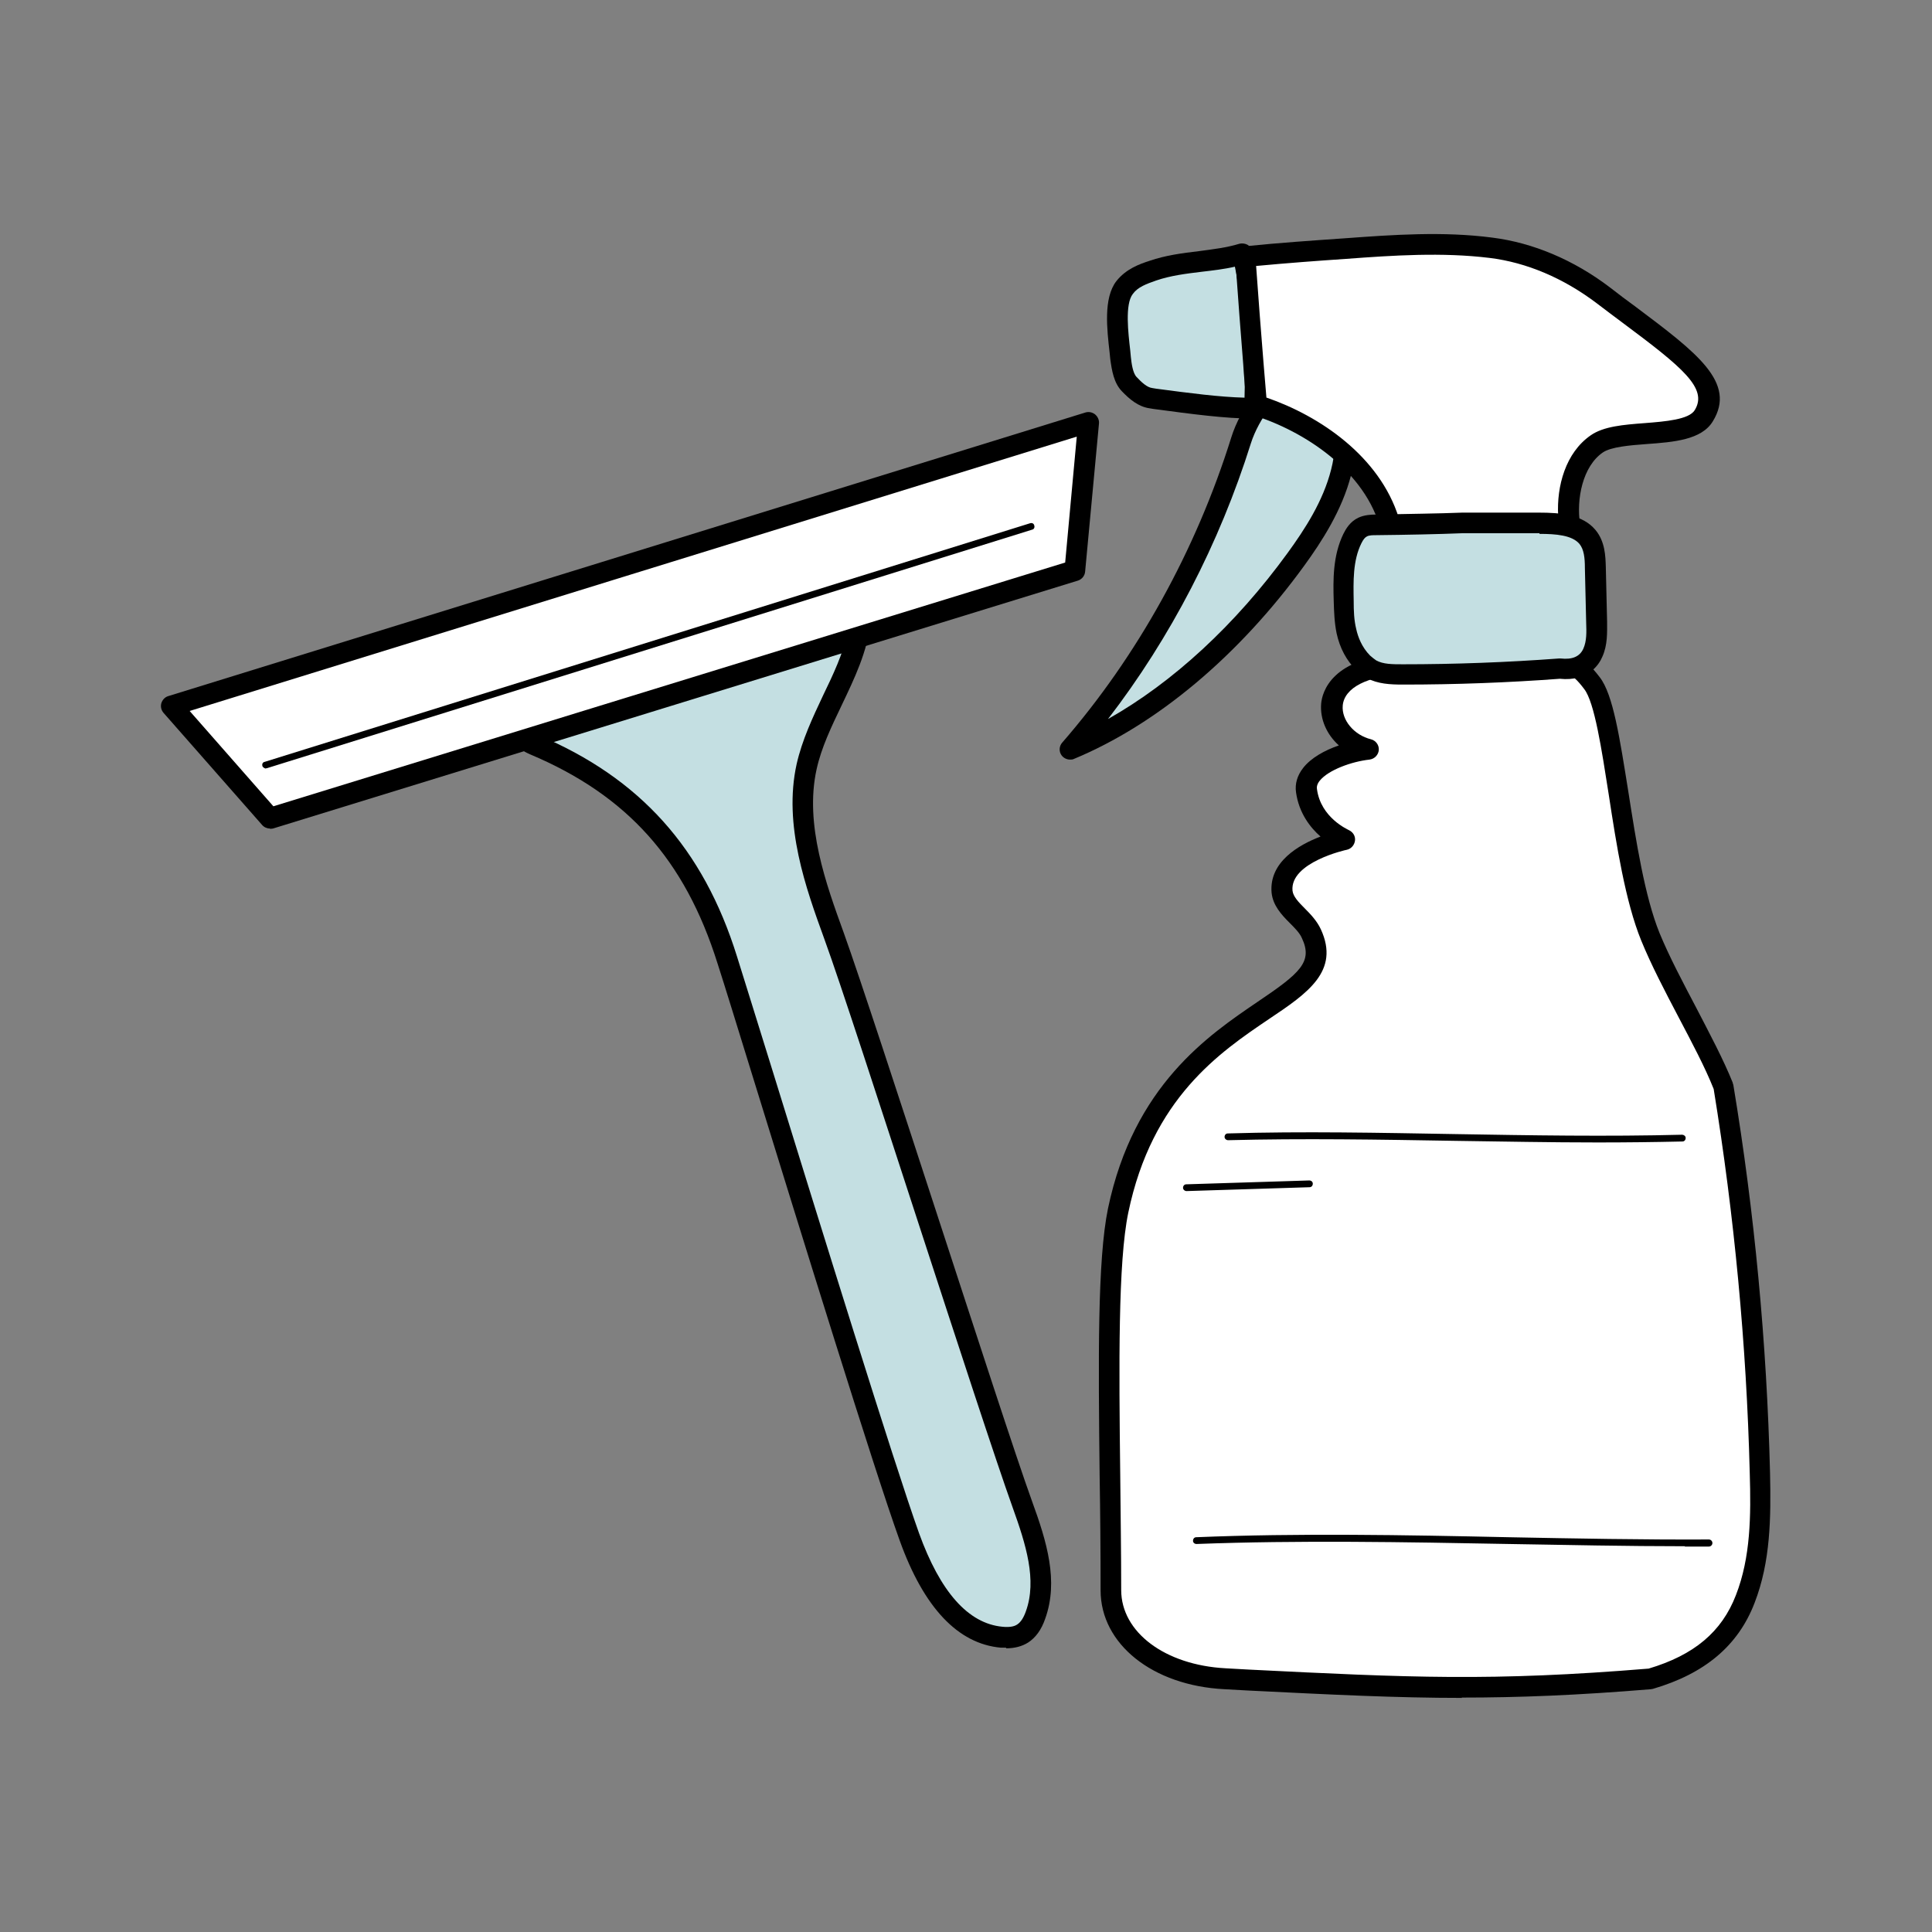
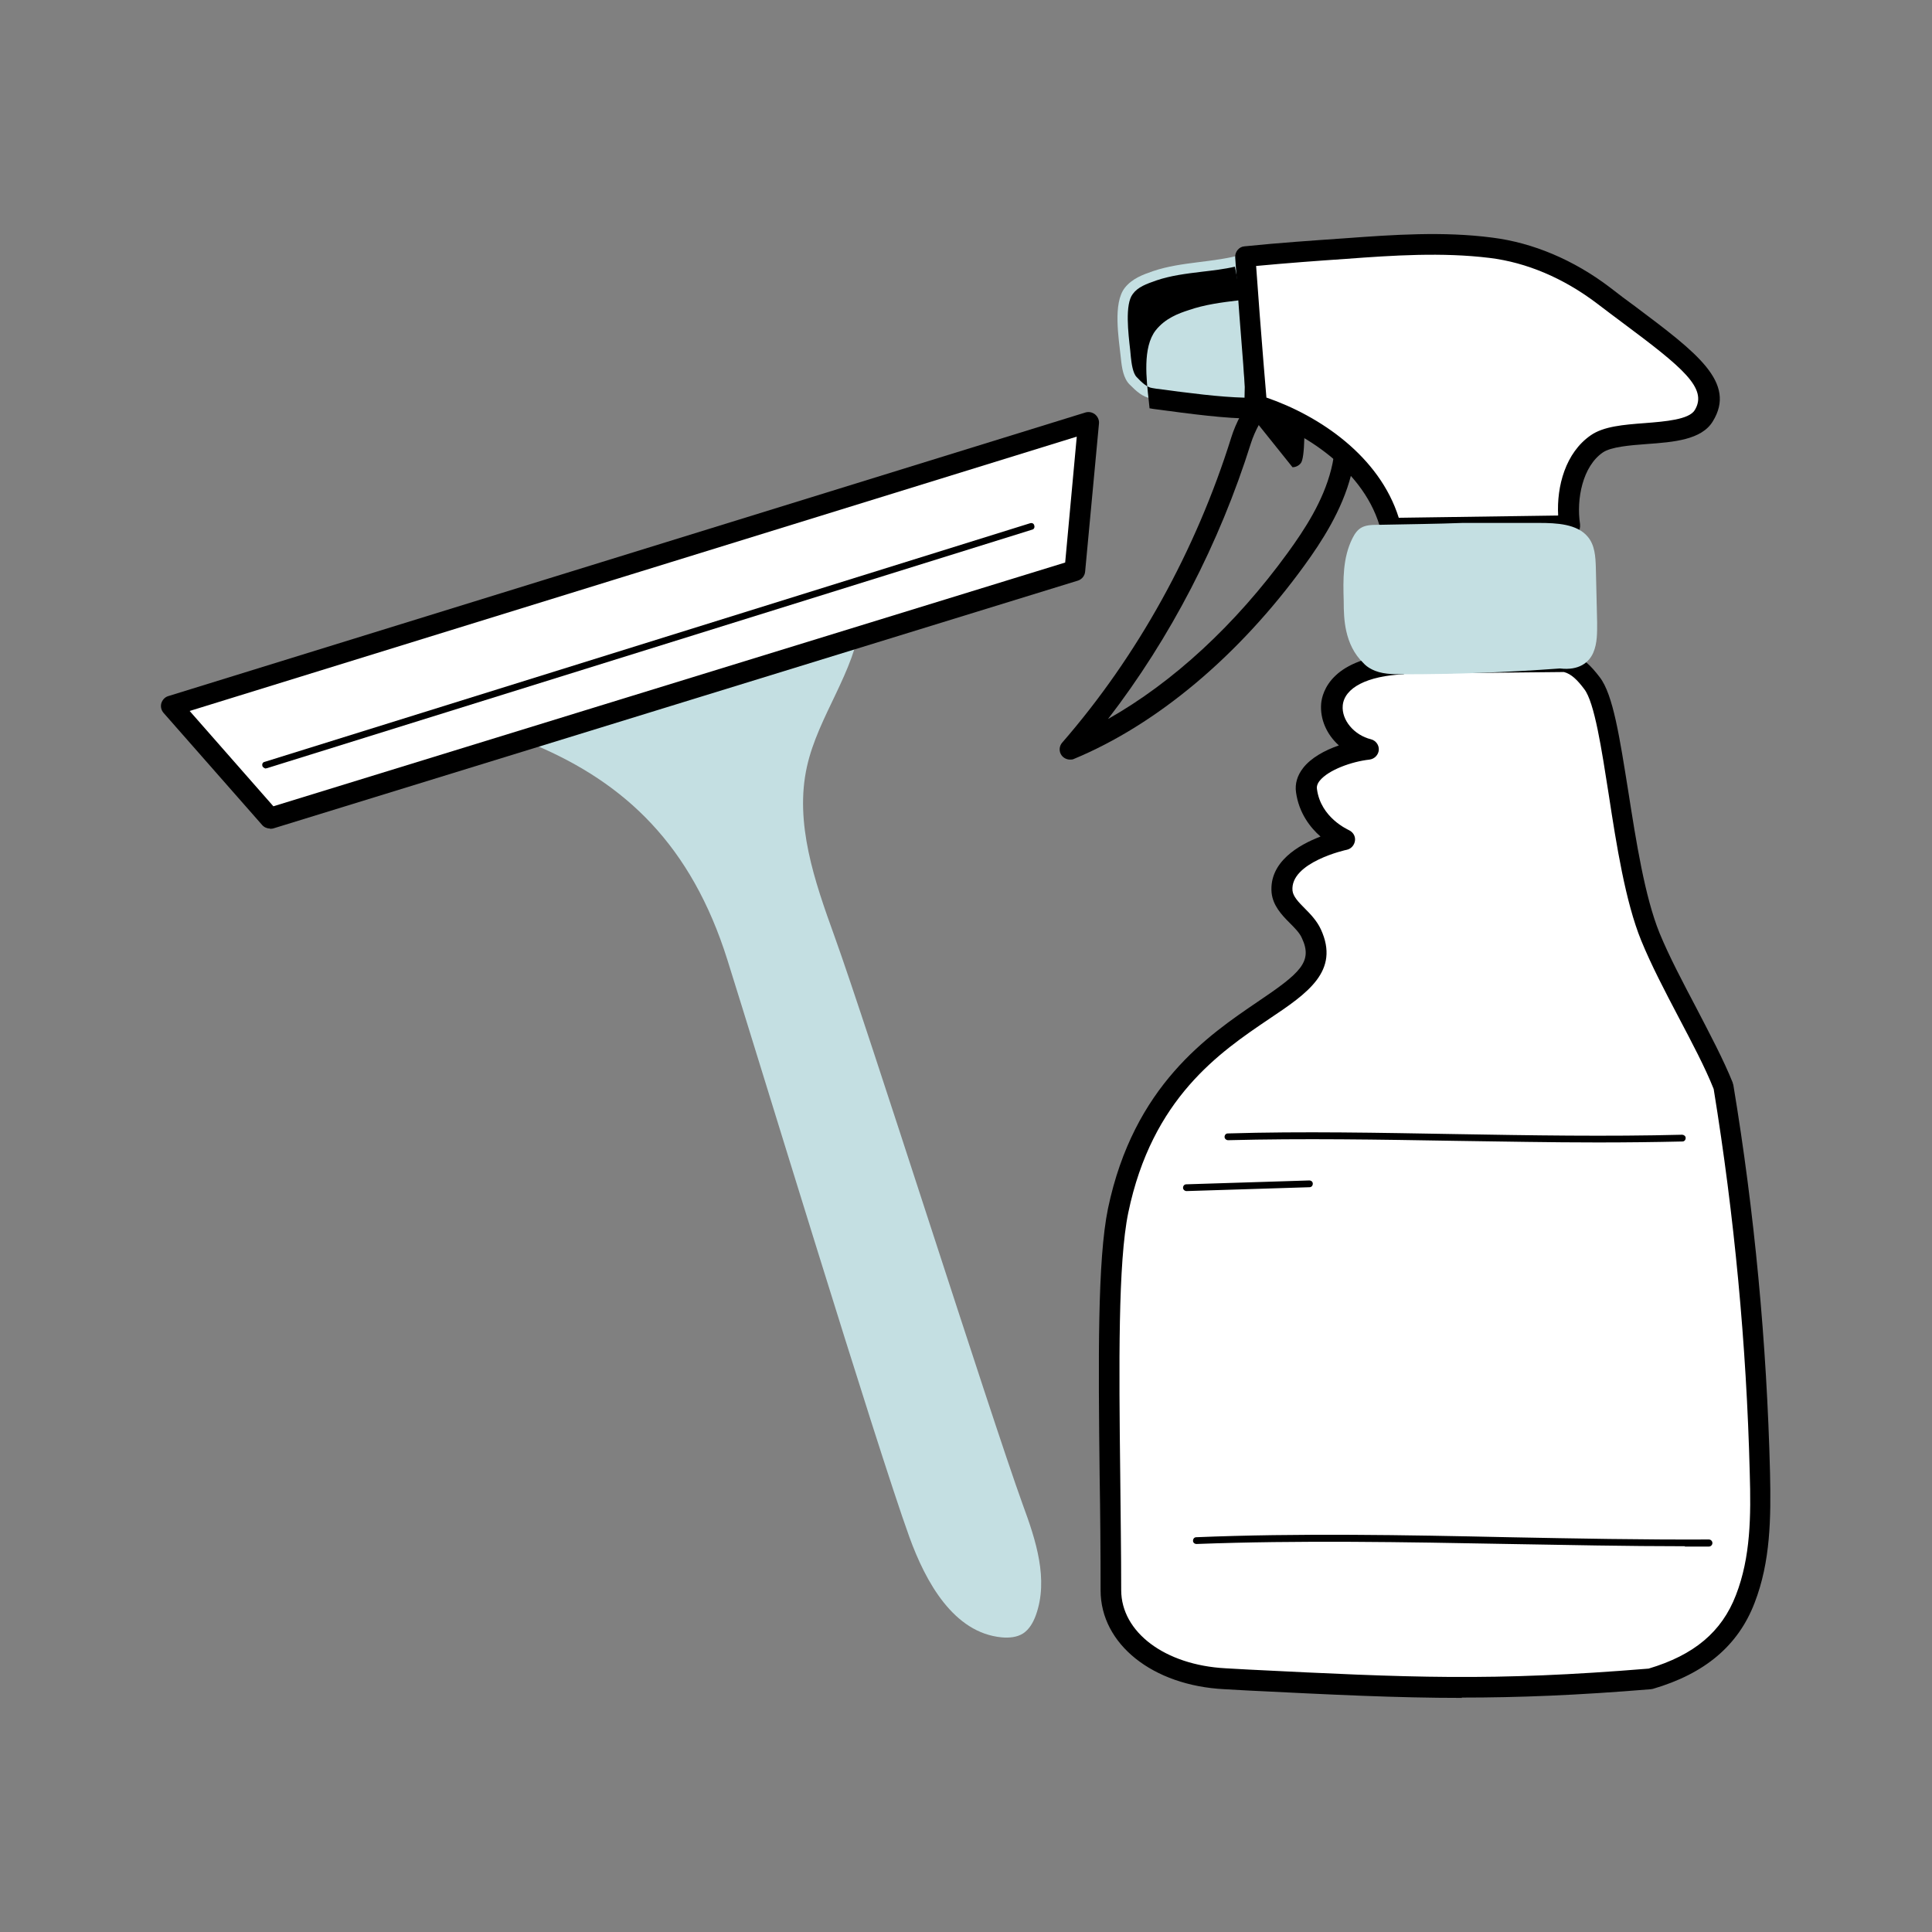
<svg xmlns="http://www.w3.org/2000/svg" id="Layer_1" viewBox="0 0 60 60">
  <rect x="0" y="0" width="60" height="60" fill="#808080" stroke="none" />
  <defs>
    <style>.cls-1{fill:#fff;}.cls-2{fill:#c4dfe2;}.cls-3{fill:none;}</style>
  </defs>
  <rect class="cls-3" width="60" height="60" />
  <path class="cls-2" d="m16.6,23.13c2.82,1.19,4.87,3.12,5.99,6.68.92,2.92,4.61,15.04,5.65,17.92.51,1.41,1.38,2.98,2.87,3.12.23.02.47,0,.66-.12.2-.13.32-.35.4-.57.4-1.11,0-2.33-.41-3.44-1.02-2.82-4.83-14.84-5.85-17.66-.61-1.69-1.24-3.5-.85-5.25.35-1.58,1.49-2.94,1.67-4.55-3.67.55-7.25,1.67-10.57,3.31-.02.19.04.4.45.57Z" />
-   <path d="m31.25,51.17c-.06,0-.11,0-.17,0-1.33-.12-2.39-1.24-3.14-3.33-.79-2.19-3.07-9.57-4.58-14.46-.47-1.52-.85-2.76-1.08-3.47-1.01-3.21-2.8-5.21-5.81-6.48,0,0,0,0,0,0-.47-.2-.69-.5-.65-.9.01-.11.08-.21.18-.25,3.36-1.66,6.95-2.78,10.67-3.34.1-.01.2.02.27.09.07.07.11.17.1.27-.1.94-.51,1.78-.9,2.6-.32.67-.63,1.31-.78,1.99-.38,1.72.3,3.58.84,5.07.51,1.42,1.74,5.19,2.93,8.84,1.19,3.64,2.41,7.41,2.92,8.82.46,1.26.83,2.48.41,3.65-.12.35-.3.59-.53.74-.19.12-.42.18-.69.18Zm-14.53-28.34c3.15,1.33,5.12,3.51,6.17,6.88.22.71.61,1.95,1.08,3.47,1.51,4.88,3.79,12.25,4.57,14.43.66,1.83,1.53,2.81,2.59,2.91.2.02.36,0,.46-.07.11-.07.2-.21.27-.41.35-.97,0-2.08-.41-3.22-.51-1.42-1.74-5.19-2.93-8.84-1.19-3.65-2.41-7.42-2.92-8.82-.57-1.57-1.28-3.53-.86-5.43.17-.75.5-1.45.82-2.13.32-.66.62-1.3.77-1.97-3.4.56-6.7,1.6-9.8,3.1.04.03.1.07.19.11h0Z" />
  <polygon class="cls-1" points="5.32 21.92 8.38 25.4 33.38 17.71 33.81 13.11 5.32 21.92" />
  <path d="m8.38,25.73c-.09,0-.18-.04-.24-.11l-3.06-3.48c-.07-.08-.1-.19-.07-.3.03-.1.11-.19.21-.22l28.49-8.81c.1-.03.21-.01.3.06.08.07.13.17.12.28l-.43,4.6c-.01.13-.1.24-.22.28l-25,7.7s-.06.01-.09.01Zm-2.49-3.65l2.6,2.96,24.59-7.57.36-3.91L5.89,22.08Z" />
  <path d="m8.25,23.87s-.09-.03-.1-.08c-.02-.06.01-.12.07-.13l23.77-7.41c.06-.02.12.01.13.07.02.06-.01.12-.07.13l-23.77,7.41s-.02,0-.03,0Z" />
-   <path class="cls-2" d="m38.55,13.67c-1.11,3.55-2.97,6.89-5.32,9.6,2.66-1.11,5.11-3.27,7.02-5.91.59-.81,1.15-1.71,1.4-2.7.25-.99.13-2.11-.48-2.67-.2-.19-.46-.3-.74-.3-.88.01-1.63,1.17-1.89,1.98Z" />
  <path d="m33.23,23.59c-.1,0-.2-.05-.26-.13-.09-.12-.08-.29.02-.4,2.33-2.68,4.15-5.96,5.25-9.48h0c.26-.84,1.09-2.19,2.19-2.2.35,0,.68.13.96.38.66.6.88,1.77.57,2.99-.28,1.1-.92,2.08-1.45,2.81-2.03,2.8-4.58,4.94-7.16,6.01-.04.02-.08.02-.12.02Zm7.22-11.58s0,0-.01,0c-.68.01-1.36,1.03-1.59,1.75h0c-.98,3.12-2.5,6.05-4.44,8.57,2.02-1.14,3.96-2.93,5.58-5.16.53-.73,1.1-1.6,1.35-2.59.25-.97.09-1.92-.39-2.35-.11-.1-.28-.22-.51-.22Zm-1.9,1.66h0,0Z" />
  <path class="cls-2" d="m38.59,7.9c-.89.26-1.9.22-2.78.52-.32.11-.65.23-.88.52-.37.48-.19,1.54-.12,2.19.03.3.08.62.27.81.2.2.41.4.67.43,1.24.16,2.3.31,3.19.31.1,0,.06-3.35-.34-4.79Z" />
-   <path d="m38.93,13c-.88,0-1.91-.14-3.11-.3l-.12-.02c-.35-.05-.62-.28-.86-.53-.25-.26-.31-.64-.36-1l-.02-.2c-.08-.71-.2-1.69.21-2.22.3-.38.72-.53,1.03-.63.49-.17,1.02-.24,1.53-.3.45-.06.87-.11,1.26-.23.08-.02.17-.01.25.03.07.04.13.11.15.19.33,1.19.54,4.74.29,5.06-.06.08-.16.13-.26.13Zm-.57-4.72c-.34.08-.7.12-1.04.16-.5.06-.97.12-1.41.27-.31.11-.57.2-.73.42-.25.32-.14,1.22-.08,1.75l.02.21c.02.19.06.5.18.62.15.16.32.32.48.34l.12.02c1.05.14,1.97.26,2.75.28.03-.72-.03-2.84-.3-4.07Z" />
+   <path d="m38.93,13c-.88,0-1.91-.14-3.11-.3l-.12-.02l-.02-.2c-.08-.71-.2-1.69.21-2.22.3-.38.72-.53,1.03-.63.49-.17,1.02-.24,1.53-.3.45-.06.87-.11,1.26-.23.08-.02.17-.01.25.03.07.04.13.11.15.19.33,1.19.54,4.74.29,5.06-.06.08-.16.13-.26.13Zm-.57-4.72c-.34.08-.7.12-1.04.16-.5.06-.97.12-1.41.27-.31.11-.57.2-.73.42-.25.32-.14,1.22-.08,1.75l.02.21c.02.19.06.5.18.62.15.16.32.32.48.34l.12.02c1.05.14,1.97.26,2.75.28.03-.72-.03-2.84-.3-4.07Z" />
  <path class="cls-1" d="m49.79,9.17c-1.02-.78-2.21-1.32-3.48-1.48-1.5-.19-3.01-.08-4.52.03-1.04.07-2.07.15-3.11.25.08,1.11.16,2.22.25,3.33.03.43.07.86.11,1.29,1.77.56,3.68,1.89,4.16,3.82l5.55-.08c-.14-.9.1-2.03.84-2.54.75-.52,2.84-.1,3.32-.87.68-1.09-.78-1.96-3.12-3.75Z" />
  <path d="m43.2,16.73c-.15,0-.28-.1-.31-.24-.47-1.88-2.42-3.11-3.95-3.59-.12-.04-.21-.15-.22-.28l-.02-.2c-.03-.37-.07-.73-.09-1.1-.08-1.01-.16-2.03-.23-3.04l-.02-.29c-.01-.17.12-.33.29-.34,1.07-.11,2.12-.18,3.12-.25,1.5-.11,3.05-.22,4.58-.02,1.26.16,2.52.69,3.64,1.54.28.22.55.42.81.61,1.89,1.42,3.14,2.35,2.39,3.56-.35.57-1.21.64-2.05.7-.54.04-1.11.09-1.36.26-.63.43-.83,1.45-.71,2.23.01.09-.01.19-.07.26-.06.07-.15.11-.24.11l-5.55.08h0Zm-3.86-4.38c1.65.57,3.5,1.82,4.1,3.73l4.95-.07c-.05-.91.23-1.95,1.01-2.49.4-.28,1.02-.33,1.68-.38.64-.05,1.37-.11,1.55-.4.42-.68-.38-1.33-2.23-2.71-.26-.19-.53-.4-.81-.61h0c-1.03-.78-2.18-1.27-3.33-1.41-1.47-.18-2.99-.08-4.46.03-.89.06-1.83.13-2.79.22.07,1.01.15,2.01.23,3.01.03.36.06.72.09,1.08Z" />
  <path class="cls-1" d="m43.59,20.62c-3.06.14-2.48,2.31-1.09,2.66-.75.08-2.02.54-1.91,1.29.15,1.09,1.18,1.52,1.18,1.52,0,0-2.05.42-1.95,1.61.04.51.68.81.91,1.31,1.12,2.44-4.65,2.12-6,8.6-.44,2.1-.23,7.05-.23,11.79,0,1.49,1.46,2.64,3.55,2.75,5.44.27,8.05.43,13.22,0,1.49-.44,2.46-1.22,2.95-2.48.49-1.26.49-2.6.46-3.92-.1-4-.47-7.99-1.13-12-.56-1.4-1.65-3.14-2.27-4.64-.95-2.33-1.08-6.92-1.81-7.88-.21-.28-.47-.57-.85-.66l-5.01.05Z" />
  <path d="m45.41,52.73c-2.05,0-4.04-.1-6.66-.23l-.72-.04c-2.23-.11-3.85-1.4-3.85-3.07,0-1.19-.01-2.41-.03-3.58-.04-3.58-.07-6.68.26-8.28.8-3.82,3.12-5.38,4.65-6.42,1.32-.89,1.72-1.24,1.37-1.98-.07-.16-.22-.31-.38-.47-.25-.25-.52-.54-.56-.94-.08-.95.84-1.48,1.52-1.74-.32-.28-.67-.73-.76-1.37-.04-.27.04-.53.22-.76.24-.31.67-.55,1.11-.7-.38-.34-.59-.82-.55-1.3.03-.34.31-1.45,2.52-1.55,0,0,0,0,.01,0l5.01-.05s.05,0,.08,0c.47.11.77.44,1.03.78.42.54.62,1.88.89,3.56.24,1.53.51,3.26.97,4.39.3.73.73,1.54,1.14,2.32.43.83.84,1.6,1.13,2.32,0,.02.01.04.02.07.66,3.97,1.04,8.03,1.14,12.05.03,1.39.02,2.75-.48,4.04-.51,1.33-1.55,2.2-3.16,2.67-.02,0-.04.01-.06.01-2.3.19-4.11.26-5.88.26Zm-1.81-31.79c-1.14.05-1.85.42-1.9.97-.04.45.35.92.88,1.05.15.04.25.18.24.33s-.13.28-.29.3c-.55.06-1.27.32-1.54.65-.1.12-.1.22-.09.27.12.89.96,1.25.99,1.27.13.06.21.19.19.33s-.12.25-.25.28c-.02,0-1.77.39-1.69,1.27.02.18.18.35.38.55.18.18.38.39.5.65.6,1.3-.42,1.99-1.6,2.78-1.54,1.04-3.64,2.46-4.38,6.02-.32,1.54-.29,4.75-.25,8.14.01,1.17.03,2.38.03,3.58,0,1.31,1.36,2.33,3.24,2.43l.72.04c5.01.25,7.54.37,12.42-.03,1.41-.42,2.27-1.14,2.71-2.28.46-1.18.47-2.47.43-3.8-.1-3.98-.48-7.99-1.12-11.92-.27-.68-.67-1.43-1.09-2.23-.42-.8-.85-1.62-1.16-2.38-.49-1.2-.77-2.97-1.01-4.54-.22-1.4-.44-2.86-.76-3.27-.21-.28-.4-.47-.63-.53l-4.97.05Z" />
  <path class="cls-2" d="m48.44,20.76c-1.62.12-3.24.18-4.86.18-.34,0-.69,0-.99-.16-.1-.05-.19-.12-.26-.2-.28-.27-.44-.62-.52-.98-.07-.31-.08-.63-.08-.94-.02-.66-.03-1.34.27-1.94.07-.14.16-.28.31-.35.13-.06.28-.07.43-.07.96-.02,1.93-.03,2.68-.06.79,0,1.58,0,2.37,0,.55,0,1.19.03,1.52.43.22.26.24.62.25.95.01.57.03,1.13.04,1.7,0,.32.01.65-.12.95-.13.3-.44.56-1.03.49Z" />
-   <path d="m43.56,21.26c-.39,0-.77-.02-1.11-.2-.12-.06-.23-.14-.33-.25-.3-.29-.51-.68-.61-1.14-.07-.34-.08-.68-.09-1-.02-.66-.03-1.41.3-2.09.08-.16.21-.38.46-.5.19-.09.4-.1.56-.1.95-.02,1.93-.03,2.67-.06h2.38c.68,0,1.36.06,1.76.54.3.36.31.82.32,1.15l.04,1.7c0,.32.02.72-.15,1.09-.1.24-.44.77-1.32.68-1.61.12-3.24.18-4.85.18h-.03Zm4.25-4.7h-2.4c-.74.03-1.72.05-2.67.06-.1,0-.22,0-.29.04-.06.03-.11.09-.17.21-.27.54-.25,1.2-.24,1.79,0,.31.01.6.08.88.05.23.17.56.43.82.07.06.13.11.19.15.22.12.5.12.83.12,1.61,0,3.23-.06,4.84-.18.02,0,.04,0,.06,0,.36.04.59-.06.7-.3.11-.24.1-.53.09-.81l-.04-1.7c0-.32-.03-.58-.17-.75-.23-.27-.73-.31-1.24-.31Z" />
  <path d="m49.62,35.48c-1.48,0-2.97-.03-4.43-.05-2.33-.04-4.74-.08-7.05-.02h0c-.06,0-.11-.05-.11-.1,0-.06.04-.11.1-.11,2.32-.07,4.73-.02,7.06.02,2.33.04,4.74.08,7.05.02.05,0,.11.04.11.1,0,.06-.04.11-.1.11-.87.02-1.75.03-2.63.03Z" />
  <path d="m52.33,48.02c-1.81,0-3.67-.04-5.48-.07-3.21-.06-6.53-.12-9.69,0-.06,0-.11-.04-.11-.1,0-.06.04-.11.1-.11,3.16-.13,6.48-.07,9.7,0,2.06.04,4.19.08,6.22.07.06,0,.11.05.11.11,0,.06-.05.11-.11.11-.25,0-.5,0-.75,0Z" />
  <path d="m36.85,36.99c-.06,0-.11-.05-.11-.1,0-.06.04-.11.1-.11l3.82-.12c.06,0,.11.04.11.1,0,.06-.04.11-.1.11l-3.82.12h0Z" />
</svg>